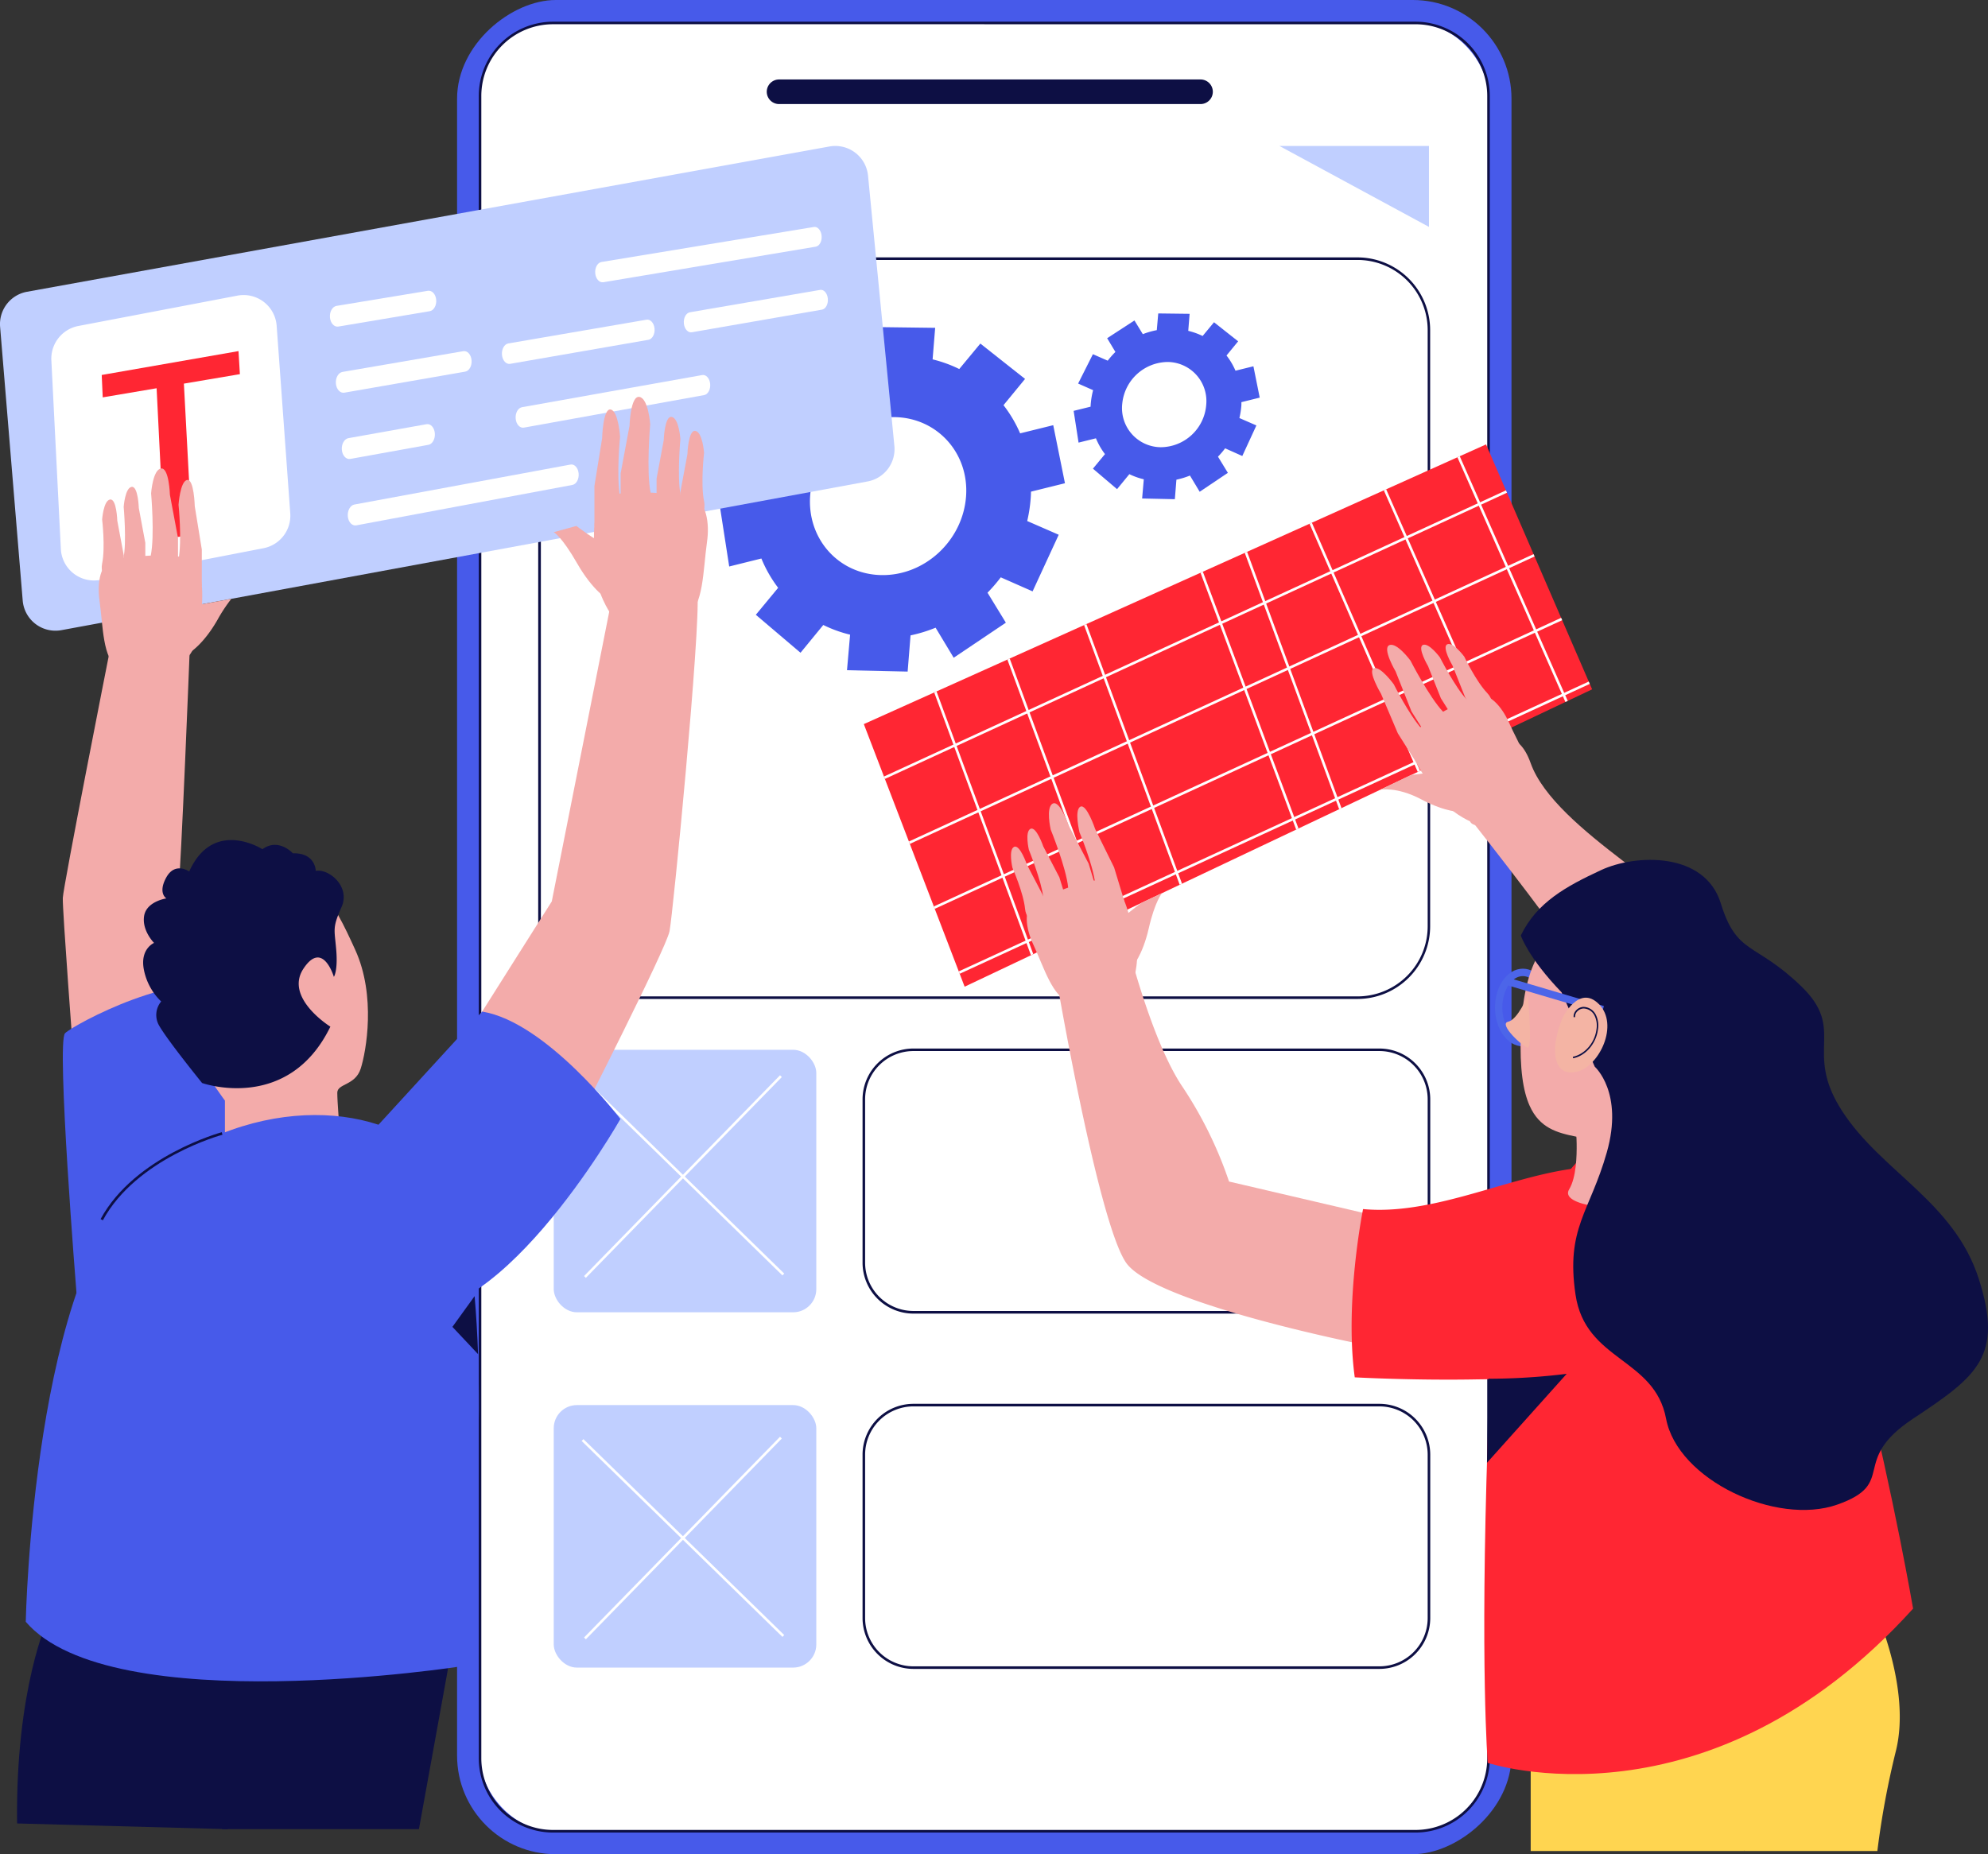
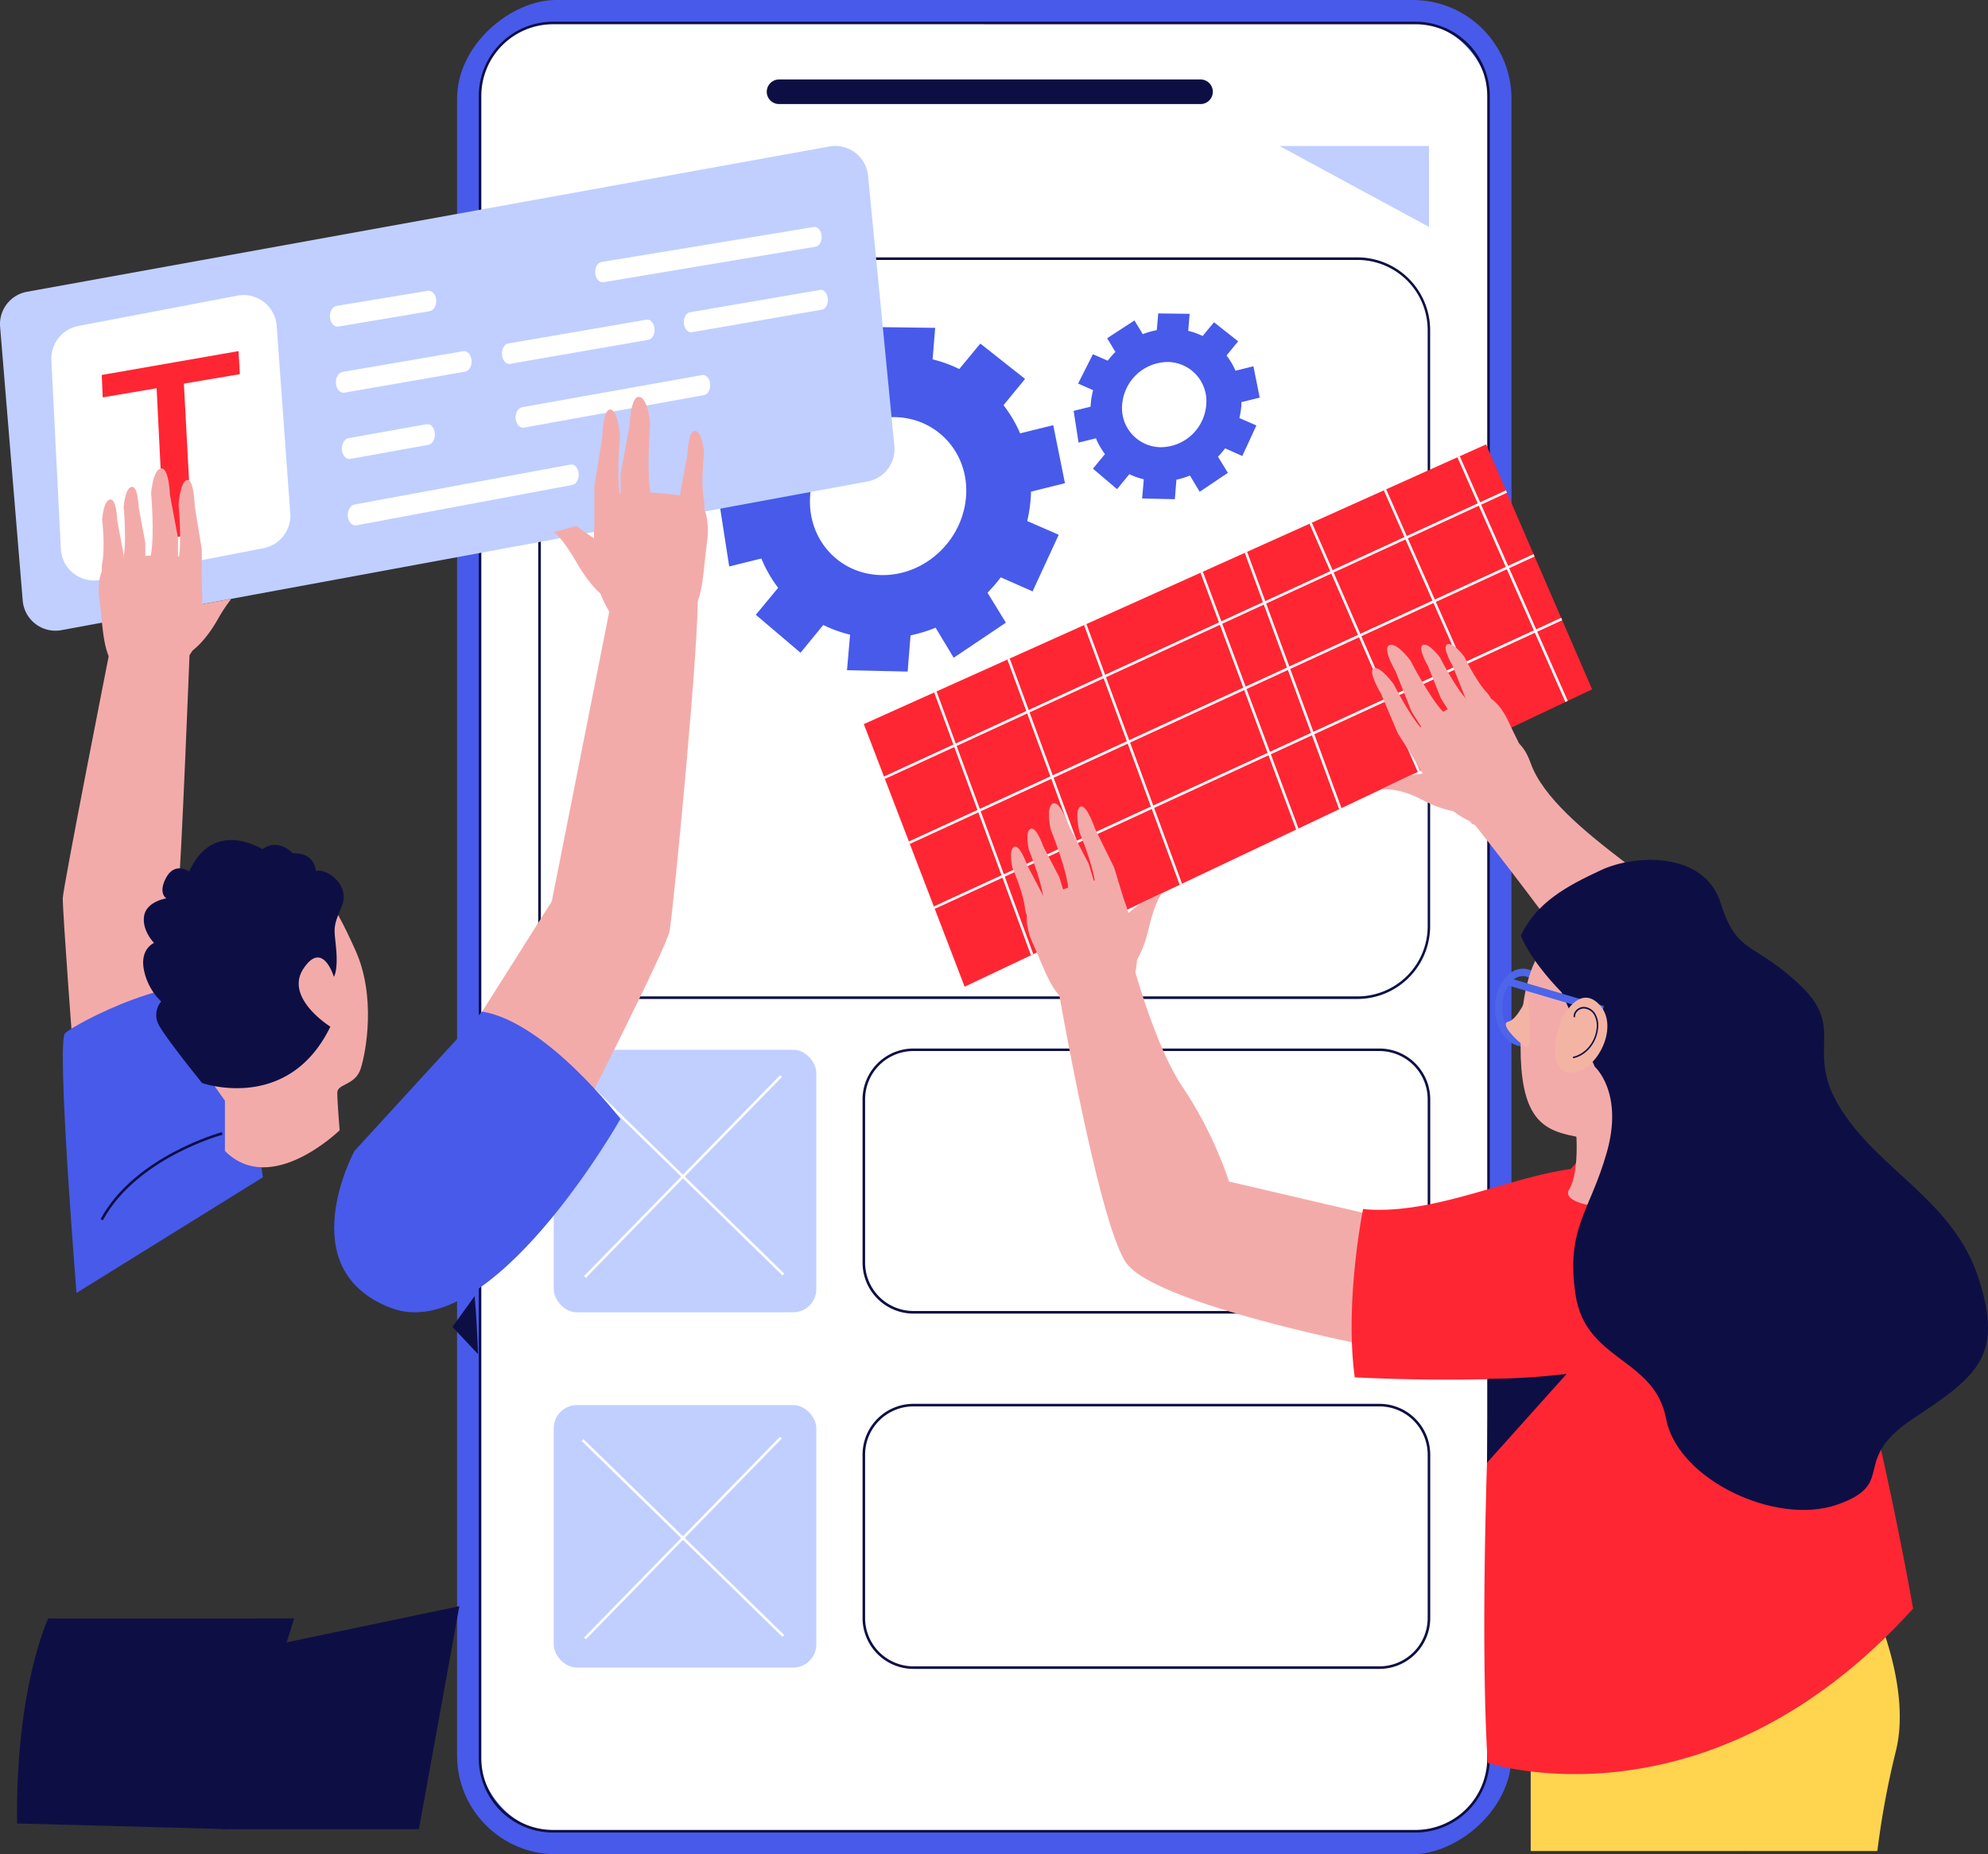
<svg xmlns="http://www.w3.org/2000/svg" id="Слой_1" data-name="Слой 1" viewBox="0 0 775.84 723.78">
  <rect x="0" y="0" width="775.84" height="723.78" fill="#333333" stroke="none" />
  <defs>
    <style>.cls-1{fill:none;}.cls-2{fill:#475aea;}.cls-3{fill:#fff;}.cls-4{fill:#0d0f44;}.cls-5{fill:#c0cfff;}.cls-6{fill:#f3abaa;}.cls-7{fill:#ff2633;}.cls-8{fill:#ffd550;}.cls-9{clip-path:url(#clip-path);}.cls-10{fill:#4c65e9;}.cls-11{fill:#f4b4a4;}</style>
    <clipPath id="clip-path" transform="translate(-3055.96 -1175.73)">
      <polygon class="cls-1" points="3432.42 1560.88 3677.3 1444.81 3635.91 1349.2 3393.08 1458.39 3432.42 1560.88" />
    </clipPath>
  </defs>
  <rect class="cls-2" x="3078.2" y="1331.87" width="723.78" height="411.5" rx="38.51" transform="translate(1921.75 -3078.2) rotate(90)" />
  <rect class="cls-3" x="187.33" y="8.95" width="393.59" height="705.87" rx="28.51" />
  <path class="cls-4" d="M3608.37,1891.06H3271.8a29,29,0,0,1-29-29V1213.2a29,29,0,0,1,29-29h336.57a29,29,0,0,1,29,29v648.85A29,29,0,0,1,3608.37,1891.06ZM3271.8,1185.19a28,28,0,0,0-28,28v648.85a28,28,0,0,0,28,28h336.57a28,28,0,0,0,28-28V1213.2a28,28,0,0,0-28-28Z" transform="translate(-3055.96 -1175.73)" />
  <path class="cls-4" d="M3074.75,1807.51s-12.8,27.2-12.12,80l82.3,2.23,25.83-82.24Z" transform="translate(-3055.96 -1175.73)" />
  <rect class="cls-3" x="210.58" y="100.97" width="347.08" height="288.47" rx="27.87" />
  <path class="cls-4" d="M3585.76,1565.67H3294.41A28.41,28.41,0,0,1,3266,1537.3V1304.57a28.41,28.41,0,0,1,28.37-28.37h291.35a28.41,28.41,0,0,1,28.37,28.37V1537.3A28.41,28.41,0,0,1,3585.76,1565.67ZM3294.41,1277.2a27.4,27.4,0,0,0-27.37,27.37V1537.3a27.4,27.4,0,0,0,27.37,27.37h291.35a27.4,27.4,0,0,0,27.37-27.37V1304.57a27.4,27.4,0,0,0-27.37-27.37Z" transform="translate(-3055.96 -1175.73)" />
  <path class="cls-2" d="M3458.24,1369.64c.05-.68.06-1.36.08-2l13.25-3.28-4.57-22.66-12.92,3.19a50.71,50.71,0,0,0-6.49-11l8.41-10.25-17.45-13.8-8.23,9.94a50.73,50.73,0,0,0-10.4-3.77l1-12.31-22.69-.29-1.06,12.08a56.13,56.13,0,0,0-10.09,2.92l-6.07-9.91-19.74,12.83,6,9.94a60.34,60.34,0,0,0-5.64,6.31l-10.72-4.68-10.69,21.24,10.85,4.78a58.14,58.14,0,0,0-1.62,8.88c-.11,1-.18,2-.22,3.06l-12.26,3,3.57,23,12.56-3.12a50.5,50.5,0,0,0,6.54,11.44l-8.71,10.53,17.44,14.82,8.89-10.84a49.92,49.92,0,0,0,10.46,3.78l-1.21,13.88,23.67.53,1.13-14.13a56.68,56.68,0,0,0,9.78-3l7.06,11.73,20.36-13.69-7.16-11.7a61.93,61.93,0,0,0,5.17-6l12.42,5.48,10.2-22.1-12.3-5.36A57.47,57.47,0,0,0,3458.24,1369.64Zm-58.36,30.57c-16.92-.33-29.3-14.58-27.69-31.66,1.59-16.89,16.3-30.24,32.9-30s29.15,14.08,27.88,31C3431.69,1386.76,3416.85,1400.54,3399.88,1400.21Z" transform="translate(-3055.96 -1175.73)" />
  <path class="cls-2" d="M3540.43,1333.81c0-.37,0-.74,0-1.1l7.15-1.77-2.46-12.23-7,1.72a27.07,27.07,0,0,0-3.5-5.93l4.54-5.54-9.42-7.44-4.44,5.36a27.16,27.16,0,0,0-5.61-2l.53-6.65-12.24-.15-.57,6.52a30.92,30.92,0,0,0-5.45,1.57l-3.27-5.35-10.65,6.93,3.22,5.36a34.09,34.09,0,0,0-3,3.41l-5.78-2.53-5.77,11.46,5.85,2.58a30.53,30.53,0,0,0-.87,4.8q-.09.83-.12,1.65l-6.61,1.63,1.92,12.39,6.78-1.68a27.27,27.27,0,0,0,3.53,6.17l-4.7,5.68,9.41,8,4.8-5.85a27.44,27.44,0,0,0,5.64,2l-.65,7.49,12.77.28.61-7.62a31,31,0,0,0,5.28-1.61l3.8,6.33,11-7.39-3.86-6.31a32.19,32.19,0,0,0,2.79-3.26l6.7,3,5.5-11.93-6.63-2.89A31.48,31.48,0,0,0,3540.43,1333.81Zm-31.49,16.49a15.27,15.27,0,0,1-15-17.08,18,18,0,0,1,17.76-16.19,15.26,15.26,0,0,1,15,16.76A17.92,17.92,0,0,1,3508.94,1350.3Z" transform="translate(-3055.96 -1175.73)" />
  <path class="cls-5" d="M3405,1349.79a12.84,12.84,0,0,1-10.44,13.87l-248.35,45.82-17.85,3.29-48.43,8.94a12.83,12.83,0,0,1-15.11-11.56L3056,1303.31a12.83,12.83,0,0,1,10.5-13.69l313.16-56.71a12.84,12.84,0,0,1,15.06,11.38Z" transform="translate(-3055.96 -1175.73)" />
  <path class="cls-3" d="M3158.8,1389.72l-63.7,12.36a12.94,12.94,0,0,1-15.39-12l-3.71-73.74a13,13,0,0,1,10.5-13.36l62.1-11.85a12.94,12.94,0,0,1,15.33,11.78l5.31,73.22A12.93,12.93,0,0,1,3158.8,1389.72Z" transform="translate(-3055.96 -1175.73)" />
  <path class="cls-3" d="M3222.94,1289.24l-35.64,5.89c-1.62.27-2.77,2.29-2.57,4.52s1.67,3.83,3.29,3.55l35.66-6c1.59-.27,2.71-2.28,2.51-4.48S3224.53,1289,3222.94,1289.24Z" transform="translate(-3055.96 -1175.73)" />
  <path class="cls-3" d="M3288.26,1282.43c.21,2.17,1.62,3.72,3.16,3.47l82.9-13.88c1.47-.25,2.49-2.17,2.28-4.29s-1.57-3.64-3-3.4L3290.67,1278C3289.13,1278.29,3288.06,1280.26,3288.26,1282.43Z" transform="translate(-3055.96 -1175.73)" />
  <path class="cls-3" d="M3236.76,1312.81l-47.14,8.1c-1.62.28-2.77,2.32-2.57,4.56s1.68,3.82,3.29,3.54l47.16-8.21c1.58-.27,2.7-2.28,2.49-4.49S3238.34,1312.54,3236.76,1312.81Z" transform="translate(-3055.96 -1175.73)" />
  <path class="cls-3" d="M3308.27,1300.52l-53.94,9.27c-1.57.27-2.67,2.27-2.47,4.47s1.64,3.76,3.21,3.49l53.95-9.38c1.52-.27,2.59-2.24,2.38-4.4S3309.79,1300.26,3308.27,1300.52Z" transform="translate(-3055.96 -1175.73)" />
  <path class="cls-3" d="M3322.85,1302c.2,2.16,1.6,3.69,3.11,3.43l50.79-8.83c1.47-.26,2.49-2.19,2.28-4.32s-1.57-3.64-3-3.39l-50.78,8.73C3323.7,1297.87,3322.64,1299.83,3322.85,1302Z" transform="translate(-3055.96 -1175.73)" />
  <path class="cls-3" d="M3222.4,1341.32l-30.46,5.44c-1.62.29-2.77,2.34-2.57,4.58s1.68,3.82,3.3,3.53l30.47-5.5c1.59-.29,2.72-2.32,2.52-4.54S3224,1341,3222.4,1341.32Z" transform="translate(-3055.96 -1175.73)" />
  <path class="cls-3" d="M3330,1322.13l-70.32,12.55c-1.57.28-2.67,2.29-2.47,4.49s1.64,3.76,3.21,3.48l70.34-12.7c1.51-.27,2.56-2.24,2.35-4.4S3331.5,1321.86,3330,1322.13Z" transform="translate(-3055.96 -1175.73)" />
  <path class="cls-3" d="M3278.6,1357.07l-84.33,15.6c-1.62.3-2.77,2.36-2.57,4.61s1.68,3.82,3.31,3.52l84.33-15.78c1.56-.29,2.65-2.3,2.44-4.5S3280.15,1356.78,3278.6,1357.07Z" transform="translate(-3055.96 -1175.73)" />
  <rect class="cls-5" x="216.1" y="409.78" width="102.47" height="102.47" rx="9.04" />
  <rect class="cls-5" x="216.1" y="548.47" width="102.47" height="102.47" rx="9.04" />
  <path class="cls-6" d="M3084.76,1589.79s-4.47-59-4.29-63.55,18-94.81,18-94.81h31.45s-3.13,80.3-4.5,94.7.94,48.12.94,48.12S3092.54,1594.82,3084.76,1589.79Z" transform="translate(-3055.96 -1175.73)" />
  <polygon class="cls-3" points="228.64 498.8 227.93 498.1 304.41 419.73 305.12 420.43 228.64 498.8" />
  <polygon class="cls-3" points="305.36 497.86 226.99 421.38 227.69 420.67 306.06 497.14 305.36 497.86" />
  <polygon class="cls-4" points="90.8 645.49 86.68 714.01 163.49 714.01 179.26 626.97 90.8 645.49" />
  <path class="cls-7" d="M3095.66,1322.1l53.38-9.32.54,9-53.53,9.06Zm21.25,1.77,10.63-1.82,3.34,62.54L3120,1386Z" transform="translate(-3055.96 -1175.73)" />
  <path class="cls-2" d="M3085.81,1680.43s-7.9-98-4.47-101.38,45.26-26.06,66.52-17.15l10.69,73.38Z" transform="translate(-3055.96 -1175.73)" />
  <path class="cls-6" d="M3143.74,1625v-19.66s-21.12-28-24.23-48.46c-3.2-21,5-40.7,31.09-44.81s35.82,16.46,44,34.44,4.27,39.63,2.14,46.33-9.15,5.79-9.15,9.45.92,14.63.92,14.63S3161.73,1643.13,3143.74,1625Z" transform="translate(-3055.96 -1175.73)" />
-   <path class="cls-2" d="M3236.74,1826.06s-137.35,21.6-170.73-17.27c0,0,2.75-138.21,46.64-173.12s94.47-28.65,113.39-6.83c8.4,9.7,12.94,29.46,15.11,52.88.67,7.25,1.11,14.84,1.37,22.59C3244.46,1760.91,3236.74,1826.06,3236.74,1826.06Z" transform="translate(-3055.96 -1175.73)" />
  <path class="cls-6" d="M3244.13,1570.59l27.17-43,23.1-116.51s32.71-15.8,33.75-3.71c1.22,14.15-9.53,125-10.9,131.88s-35.19,73.26-35.19,73.26S3240.7,1592.31,3244.13,1570.59Z" transform="translate(-3055.96 -1175.73)" />
  <rect class="cls-3" x="337.12" y="409.78" width="220.55" height="102.47" rx="19.35" />
  <path class="cls-4" d="M3594.28,1688.49H3412.43a19.88,19.88,0,0,1-19.85-19.85v-63.78a19.87,19.87,0,0,1,19.85-19.84h181.85a19.86,19.86,0,0,1,19.85,19.84v63.78A19.87,19.87,0,0,1,3594.28,1688.49ZM3412.43,1586a18.87,18.87,0,0,0-18.85,18.84v63.78a18.88,18.88,0,0,0,18.85,18.85h181.85a18.87,18.87,0,0,0,18.85-18.85v-63.78a18.86,18.86,0,0,0-18.85-18.84Z" transform="translate(-3055.96 -1175.73)" />
  <rect class="cls-3" x="337.12" y="548.47" width="220.55" height="102.47" rx="19.35" />
  <path class="cls-4" d="M3594.28,1827.18H3412.43a19.88,19.88,0,0,1-19.85-19.85v-63.78a19.87,19.87,0,0,1,19.85-19.84h181.85a19.86,19.86,0,0,1,19.85,19.84v63.78A19.87,19.87,0,0,1,3594.28,1827.18Zm-181.85-102.47a18.87,18.87,0,0,0-18.85,18.84v63.78a18.88,18.88,0,0,0,18.85,18.85h181.85a18.87,18.87,0,0,0,18.85-18.85v-63.78a18.86,18.86,0,0,0-18.85-18.84Z" transform="translate(-3055.96 -1175.73)" />
  <path class="cls-2" d="M3244.13,1570.59,3194.29,1625s-25.14,46.17,14.18,61.26,89.61-73.73,89.61-73.73S3269.27,1574.71,3244.13,1570.59Z" transform="translate(-3055.96 -1175.73)" />
  <path class="cls-4" d="M3134.83,1598.48s33.6,11.89,50.06-22c0,0-18.06-11.2-10.51-22.63s11.88,3.2,11.88,3.2,1.6-2.28.92-10.51-1.6-8.46,2.05-16.69-5.12-15.15-10.05-14.17c0,0,0-7.09-8.92-6.86,0,0-5.6-6.19-11.89-1.6,0,0-19.11-12.28-28.57,8.69,0,0-5.49-3.89-8.92,2.28s0,8.23,0,8.23-7.77,1.14-8.68,6.86,3.88,10.51,3.88,10.51-5.49,2.29-4,10.29a23.46,23.46,0,0,0,6.78,12.57,8.26,8.26,0,0,0-1.18,8.69C3120,1580.19,3134.83,1598.48,3134.83,1598.48Z" transform="translate(-3055.96 -1175.73)" />
  <path class="cls-6" d="M3331.88,1387.25c1-6.84.07-16.55-6.76-17.61-12.62-2-37.18-4.18-35.53,5.5-3.4,4.19-1,21-1.07,23.24-.17,8.15,5.64,16.76,5.64,16.76-.75,6,18.9,9.18,29.72,1.53C3330.62,1411.9,3330.25,1398.91,3331.88,1387.25Z" transform="translate(-3055.96 -1175.73)" />
  <path class="cls-6" d="M3293.09,1409.66s-5.79-3.36-11.88-14-9.15-12.2-9.15-12.2l8.84-2.43s7,5.48,12.19,7.62S3296.75,1406.3,3293.09,1409.66Z" transform="translate(-3055.96 -1175.73)" />
  <path class="cls-6" d="M3287.94,1381v-15.55l3-18.59s.31-11.89,3.35-11.28,3.66,10.67,3.66,10.67-1.52,14.93,0,23.47S3291.63,1383.44,3287.94,1381Z" transform="translate(-3055.96 -1175.73)" />
  <path class="cls-6" d="M3298.17,1376.08v-15.55l3.47-18.59s.35-11.89,3.86-11.28,4.21,10.67,4.21,10.67-1.6,18.18.16,26.72S3302.41,1378.52,3298.17,1376.08Z" transform="translate(-3055.96 -1175.73)" />
-   <path class="cls-6" d="M3312.2,1375.05v-12.51l2.79-15s.29-9.56,3.11-9.07,3.39,8.58,3.39,8.58-1.34,15,.08,21.87S3315.61,1377,3312.2,1375.05Z" transform="translate(-3055.96 -1175.73)" />
  <path class="cls-6" d="M3321.44,1380.52V1368l2.8-15s.28-9.56,3.1-9.07,3.39,8.58,3.39,8.58-1.41,12,0,18.88S3324.86,1382.48,3321.44,1380.52Z" transform="translate(-3055.96 -1175.73)" />
  <path class="cls-6" d="M3094.78,1410.05c-.87-6.22-.06-15,6.14-16,11.47-1.77,33.8-3.8,32.3,5,3.09,3.8.93,19.11,1,21.12.16,7.41-8.16,16.25-8.16,16.25.69,5.47-14.14,7.33-24,.37C3095.93,1432.45,3096.26,1420.65,3094.78,1410.05Z" transform="translate(-3055.96 -1175.73)" />
  <path class="cls-6" d="M3146.24,1409.48a62.3,62.3,0,0,0-5.4,8.19c-5.54,9.69-10.81,12.75-10.81,12.75-2.85-2.63-4.28-13.43-1.64-17.65Z" transform="translate(-3055.96 -1175.73)" />
  <path class="cls-6" d="M3134.72,1404.37v-14.13l-2.75-16.9s-.27-10.81-3-10.25-3.33,9.69-3.33,9.69,1.39,13.58,0,21.34S3131.37,1406.59,3134.72,1404.37Z" transform="translate(-3055.96 -1175.73)" />
  <path class="cls-6" d="M3125.43,1399.89v-14.13l-3.16-16.9s-.32-10.8-3.51-10.25-3.83,9.7-3.83,9.7,1.46,16.52-.14,24.28S3121.57,1402.11,3125.43,1399.89Z" transform="translate(-3055.96 -1175.73)" />
  <path class="cls-6" d="M3112.67,1399v-11.37l-2.54-13.6s-.26-8.69-2.82-8.25-3.08,7.8-3.08,7.8,1.21,13.64-.07,19.88S3109.57,1400.74,3112.67,1399Z" transform="translate(-3055.96 -1175.73)" />
  <path class="cls-6" d="M3104.27,1403.93v-11.37l-2.54-13.6s-.26-8.7-2.83-8.25-3.08,7.8-3.08,7.8,1.29,10.93,0,17.17S3101.16,1405.71,3104.27,1403.93Z" transform="translate(-3055.96 -1175.73)" />
  <path class="cls-6" d="M3631.7,1497.89s40.43,50.91,45,62.22,36-11.72,38.88-22.49-52.79-37.34-62.26-64S3619.13,1481.77,3631.7,1497.89Z" transform="translate(-3055.96 -1175.73)" />
  <path class="cls-8" d="M3788.62,1806.23s13,29.2,7.3,52.71a330.9,330.9,0,0,0-7.3,39.33h-51.9l3.92-65.64Z" transform="translate(-3055.96 -1175.73)" />
  <path class="cls-8" d="M3653.33,1858.94v39.33h83.39s15.41-47.44,18.65-62.84S3653.33,1858.94,3653.33,1858.94Z" transform="translate(-3055.96 -1175.73)" />
  <polygon class="cls-7" points="376.46 385.15 621.34 269.08 579.95 173.47 337.12 282.65 376.46 385.15" />
  <path class="cls-6" d="M3535.61,1636.94l54.74,12.78-3.25,50.68s-80.69-16-91.64-31.73-27.16-110.59-27.16-110.59l26.76-17.44s9.73,40.55,22.3,59.2A157.45,157.45,0,0,1,3535.61,1636.94Z" transform="translate(-3055.96 -1175.73)" />
  <g class="cls-9">
    <rect class="cls-3" x="3440.41" y="1426.92" width="1" height="146.6" transform="translate(-3362.37 105.06) rotate(-20.21)" />
    <rect class="cls-3" x="3464.74" y="1402.59" width="1" height="146.6" transform="translate(-3352.47 111.97) rotate(-20.21)" />
    <rect class="cls-3" x="3494.25" y="1387.98" width="1" height="146.6" transform="translate(-3345.61 121.26) rotate(-20.21)" />
    <rect class="cls-3" x="3526.62" y="1378.26" width="1" height="146.6" transform="matrix(0.94, -0.35, 0.35, 0.94, -3340.25, 131.85)" />
    <rect class="cls-3" x="3560.44" y="1369.26" width="1" height="146.6" transform="translate(-3335.06 142.97) rotate(-20.21)" />
    <rect class="cls-3" x="3589.68" y="1356.95" width="1" height="150.08" transform="translate(-3329.09 378.05) rotate(-23.55)" />
    <rect class="cls-3" x="3619.9" y="1347.13" width="1" height="148.42" transform="translate(-3321.67 405.95) rotate(-23.8)" />
    <rect class="cls-3" x="3649.84" y="1337.43" width="1" height="146.79" transform="translate(-3314.83 418.21) rotate(-23.81)" />
    <rect class="cls-3" x="3375.01" y="1421.18" width="301.48" height="1" transform="translate(-3327.42 428.58) rotate(-24.71)" />
    <rect class="cls-3" x="3375.01" y="1451.02" width="301.48" height="1" transform="translate(-3339.89 431.31) rotate(-24.71)" />
    <rect class="cls-3" x="3374.26" y="1477.47" width="317.62" height="1" transform="translate(-3350.28 436.8) rotate(-24.71)" />
-     <rect class="cls-3" x="3374.02" y="1506.19" width="322.92" height="1" transform="translate(-3362.07 440.44) rotate(-24.71)" />
  </g>
  <path class="cls-7" d="M3679.15,1622.35s-39.54,25.54-42.58,115,0,126.51,0,126.51,85.76,28.58,166-60.21c0,0-30.41-176.39-62.64-192.81S3679.15,1622.35,3679.15,1622.35Z" transform="translate(-3055.96 -1175.73)" />
  <path class="cls-7" d="M3686.85,1707.29c-4.49,2.12-11.36,3.63-19.47,4.69a326.25,326.25,0,0,1-34.62,2.18c-24.87.48-48.09-.79-48.09-.79-4.05-29.6,3.24-65.68,3.24-65.68,34.47,3.24,72.23-21.8,102.18-15.41C3726.18,1640,3722.93,1690.26,3686.85,1707.29Z" transform="translate(-3055.96 -1175.73)" />
  <path class="cls-10" d="M3650.27,1584.16c-6,0-10.87-6.8-10.87-15.16s4.88-15.15,10.87-15.15,10.88,6.8,10.88,15.15S3656.27,1584.16,3650.27,1584.16Zm0-27.41c-4.39,0-8,5.5-8,12.25s3.58,12.26,8,12.26,8-5.5,8-12.26S3654.67,1556.75,3650.27,1556.75Z" transform="translate(-3055.96 -1175.73)" />
  <path class="cls-6" d="M3700.06,1646.1c-12.53,2.89-35.65.32-31.73-6.1,2.83-4.64,3-13.31,2.94-17.77,0-1.71-.12-2.8-.12-2.8-7.68-1.53-14.37-3.42-18.24-12.09-2.57-5.75-3.89-14.48-3.44-28.06,1.12-34,14-37.9,14-37.9,22.81-11.88,42.41,6.74,45.29,23.77S3712.59,1643.21,3700.06,1646.1Z" transform="translate(-3055.96 -1175.73)" />
  <path class="cls-4" d="M3678.35,1592.13s11.34,10,4.69,33.41-16.06,29.55-12.21,55.57,30.84,24.54,35.34,48.41,43,41.91,66.81,33.53,4.5-16.92,29.56-33.53,35.33-24.31,25.69-54.51-37.9-41.76-53.32-65.53,1.93-31.48-16.06-48.83-25.06-12-31.32-32.28-33.25-19.28-46.74-13-25.06,12.53-31.32,25.54c0,0,2.89,8.67,15.9,22.16l3.3,7.4Z" transform="translate(-3055.96 -1175.73)" />
  <path class="cls-11" d="M3652.2,1564.29s-3.86,9.43-7.71,10.28,5.78,9.85,7.71,10.07S3652.2,1564.29,3652.2,1564.29Z" transform="translate(-3055.96 -1175.73)" />
  <rect class="cls-10" x="3661.2" y="1544.49" width="2.9" height="39.76" transform="translate(-1933.72 3455.98) rotate(-73.5)" />
  <path class="cls-11" d="M3665.69,1573.18s6.41-13.49,14.29-5.46.17,24.09-8.51,26.34S3660.23,1586.67,3665.69,1573.18Z" transform="translate(-3055.96 -1175.73)" />
  <path class="cls-4" d="M3669.9,1588.82l-.12-.57c4.73-1,8.61-5.51,9.24-10.84a8.86,8.86,0,0,0-.82-5.35,4.94,4.94,0,0,0-4.32-2.67,3.61,3.61,0,0,0-2.47,1.24,2.94,2.94,0,0,0-.76,2.14l-.57,0a3.45,3.45,0,0,1,.89-2.57,4.25,4.25,0,0,1,2.88-1.44,5.52,5.52,0,0,1,4.86,3,9.29,9.29,0,0,1,.88,5.69C3678.93,1583.05,3674.86,1587.82,3669.9,1588.82Z" transform="translate(-3055.96 -1175.73)" />
  <path class="cls-6" d="M3459.13,1544.22c-2.59-5.55-4.37-14,1.14-16.68,10.2-4.94,30.44-13.22,31.56-4.59,4,2.67,6.34,17.56,7,19.43,2.27,6.86-.42,15.68-.42,15.68,2.21,4.9-13.63,12.69-24.8,9C3466.61,1564.79,3463.54,1553.69,3459.13,1544.22Z" transform="translate(-3055.96 -1175.73)" />
  <path class="cls-6" d="M3497.84,1553.13s4-4.35,6.43-15,5.21-13.79,5.21-13.79l-8.21,3.89s-5.06,3.89-8.9,7S3493.87,1551.24,3497.84,1553.13Z" transform="translate(-3055.96 -1175.73)" />
  <path class="cls-6" d="M3494.75,1527.49l-4-13.17-7.4-15s-3.35-10-5.78-8.69-.32,10-.32,10,5.18,12.27,6.11,19.9S3492.26,1530.52,3494.75,1527.49Z" transform="translate(-3055.96 -1175.73)" />
  <path class="cls-6" d="M3484.8,1526l-4-13.18-7.78-14.86s-3.39-10-6.21-8.56-.8,10.14-.8,10.14,6.09,15,6.82,22.69S3481.84,1529.15,3484.8,1526Z" transform="translate(-3055.96 -1175.73)" />
  <path class="cls-6" d="M3472.64,1528.76l-3.26-10.61-6.26-12s-2.73-8-5-6.89-.64,8.16-.64,8.16,5,12.37,5.62,18.56S3470.25,1531.31,3472.64,1528.76Z" transform="translate(-3055.96 -1175.73)" />
  <path class="cls-6" d="M3466.23,1535.8l-3.26-10.61-6.26-12s-2.73-8-5-6.89-.64,8.16-.64,8.16,4.33,9.82,4.92,16S3463.84,1538.35,3466.23,1535.8Z" transform="translate(-3055.96 -1175.73)" />
  <path class="cls-6" d="M3644.74,1457.54c-2.52-5.59-7.78-12.45-13.4-10-10.39,4.51-29.87,14.45-24.06,20.93-.57,4.75,9.18,16.26,10.19,17.94,3.73,6.19,12.16,9.91,12.16,9.91,2.28,4.87,18.52-2,23-12.91C3655.45,1476.62,3649,1467.05,3644.74,1457.54Z" transform="translate(-3055.96 -1175.73)" />
  <path class="cls-6" d="M3626.24,1492.69s-5.93.22-15.55-4.9-16.08-3.78-16.08-3.78l11.94-5.76s4.84-.49,9.74-1.34S3627.39,1488.44,3626.24,1492.69Z" transform="translate(-3055.96 -1175.73)" />
  <path class="cls-6" d="M3608.82,1473.63l-7.35-11.66-6.53-15.38s-5.4-9.06-2.82-10,7.79,6.27,7.79,6.27,5.92,11.92,11.1,17.61S3612.74,1473.72,3608.82,1473.63Z" transform="translate(-3055.96 -1175.73)" />
  <path class="cls-6" d="M3614.16,1465.1l-7.35-11.66-6.19-15.6s-5.36-9.08-2.44-10.28,8.21,6,8.21,6,7.4,14.4,12.75,20S3618.5,1464.92,3614.16,1465.1Z" transform="translate(-3055.96 -1175.73)" />
  <path class="cls-6" d="M3624.2,1457.69l-5.92-9.38-5-12.55s-4.32-7.31-2-8.28,6.61,4.84,6.61,4.84,6.09,11.89,10.4,16.37S3627.69,1457.55,3624.2,1457.69Z" transform="translate(-3055.96 -1175.73)" />
  <path class="cls-6" d="M3633.72,1457.42l-5.92-9.38-5-12.55s-4.32-7.31-2-8.28,6.61,4.84,6.61,4.84,4.62,9.69,8.93,14.17S3637.21,1457.28,3633.72,1457.42Z" transform="translate(-3055.96 -1175.73)" />
  <path class="cls-4" d="M3524.52,1216.35H3360a4.8,4.8,0,0,1,0-9.6h164.48a4.8,4.8,0,1,1,0,9.6Z" transform="translate(-3055.96 -1175.73)" />
  <polygon class="cls-5" points="499.3 56.97 557.67 56.97 557.67 88.57 499.3 56.97" />
  <path class="cls-4" d="M3242.52,1704.31l-10-10.64,8.66-12C3241.82,1689,3242.26,1696.56,3242.52,1704.31Z" transform="translate(-3055.96 -1175.73)" />
  <path class="cls-4" d="M3096.1,1652.07l-.88-.48c13.32-24.59,47-33.82,47.29-33.91l.26,1C3142.44,1618.73,3109.21,1627.86,3096.1,1652.07Z" transform="translate(-3055.96 -1175.73)" />
  <path class="cls-4" d="M3667.38,1712l-31.11,34.72.61-32.8A253.06,253.06,0,0,0,3667.38,1712Z" transform="translate(-3055.96 -1175.73)" />
  <polygon class="cls-3" points="228.64 639.9 227.93 639.2 304.41 560.83 305.12 561.52 228.64 639.9" />
  <polygon class="cls-3" points="305.36 638.96 226.99 562.48 227.69 561.76 306.06 638.24 305.36 638.96" />
</svg>